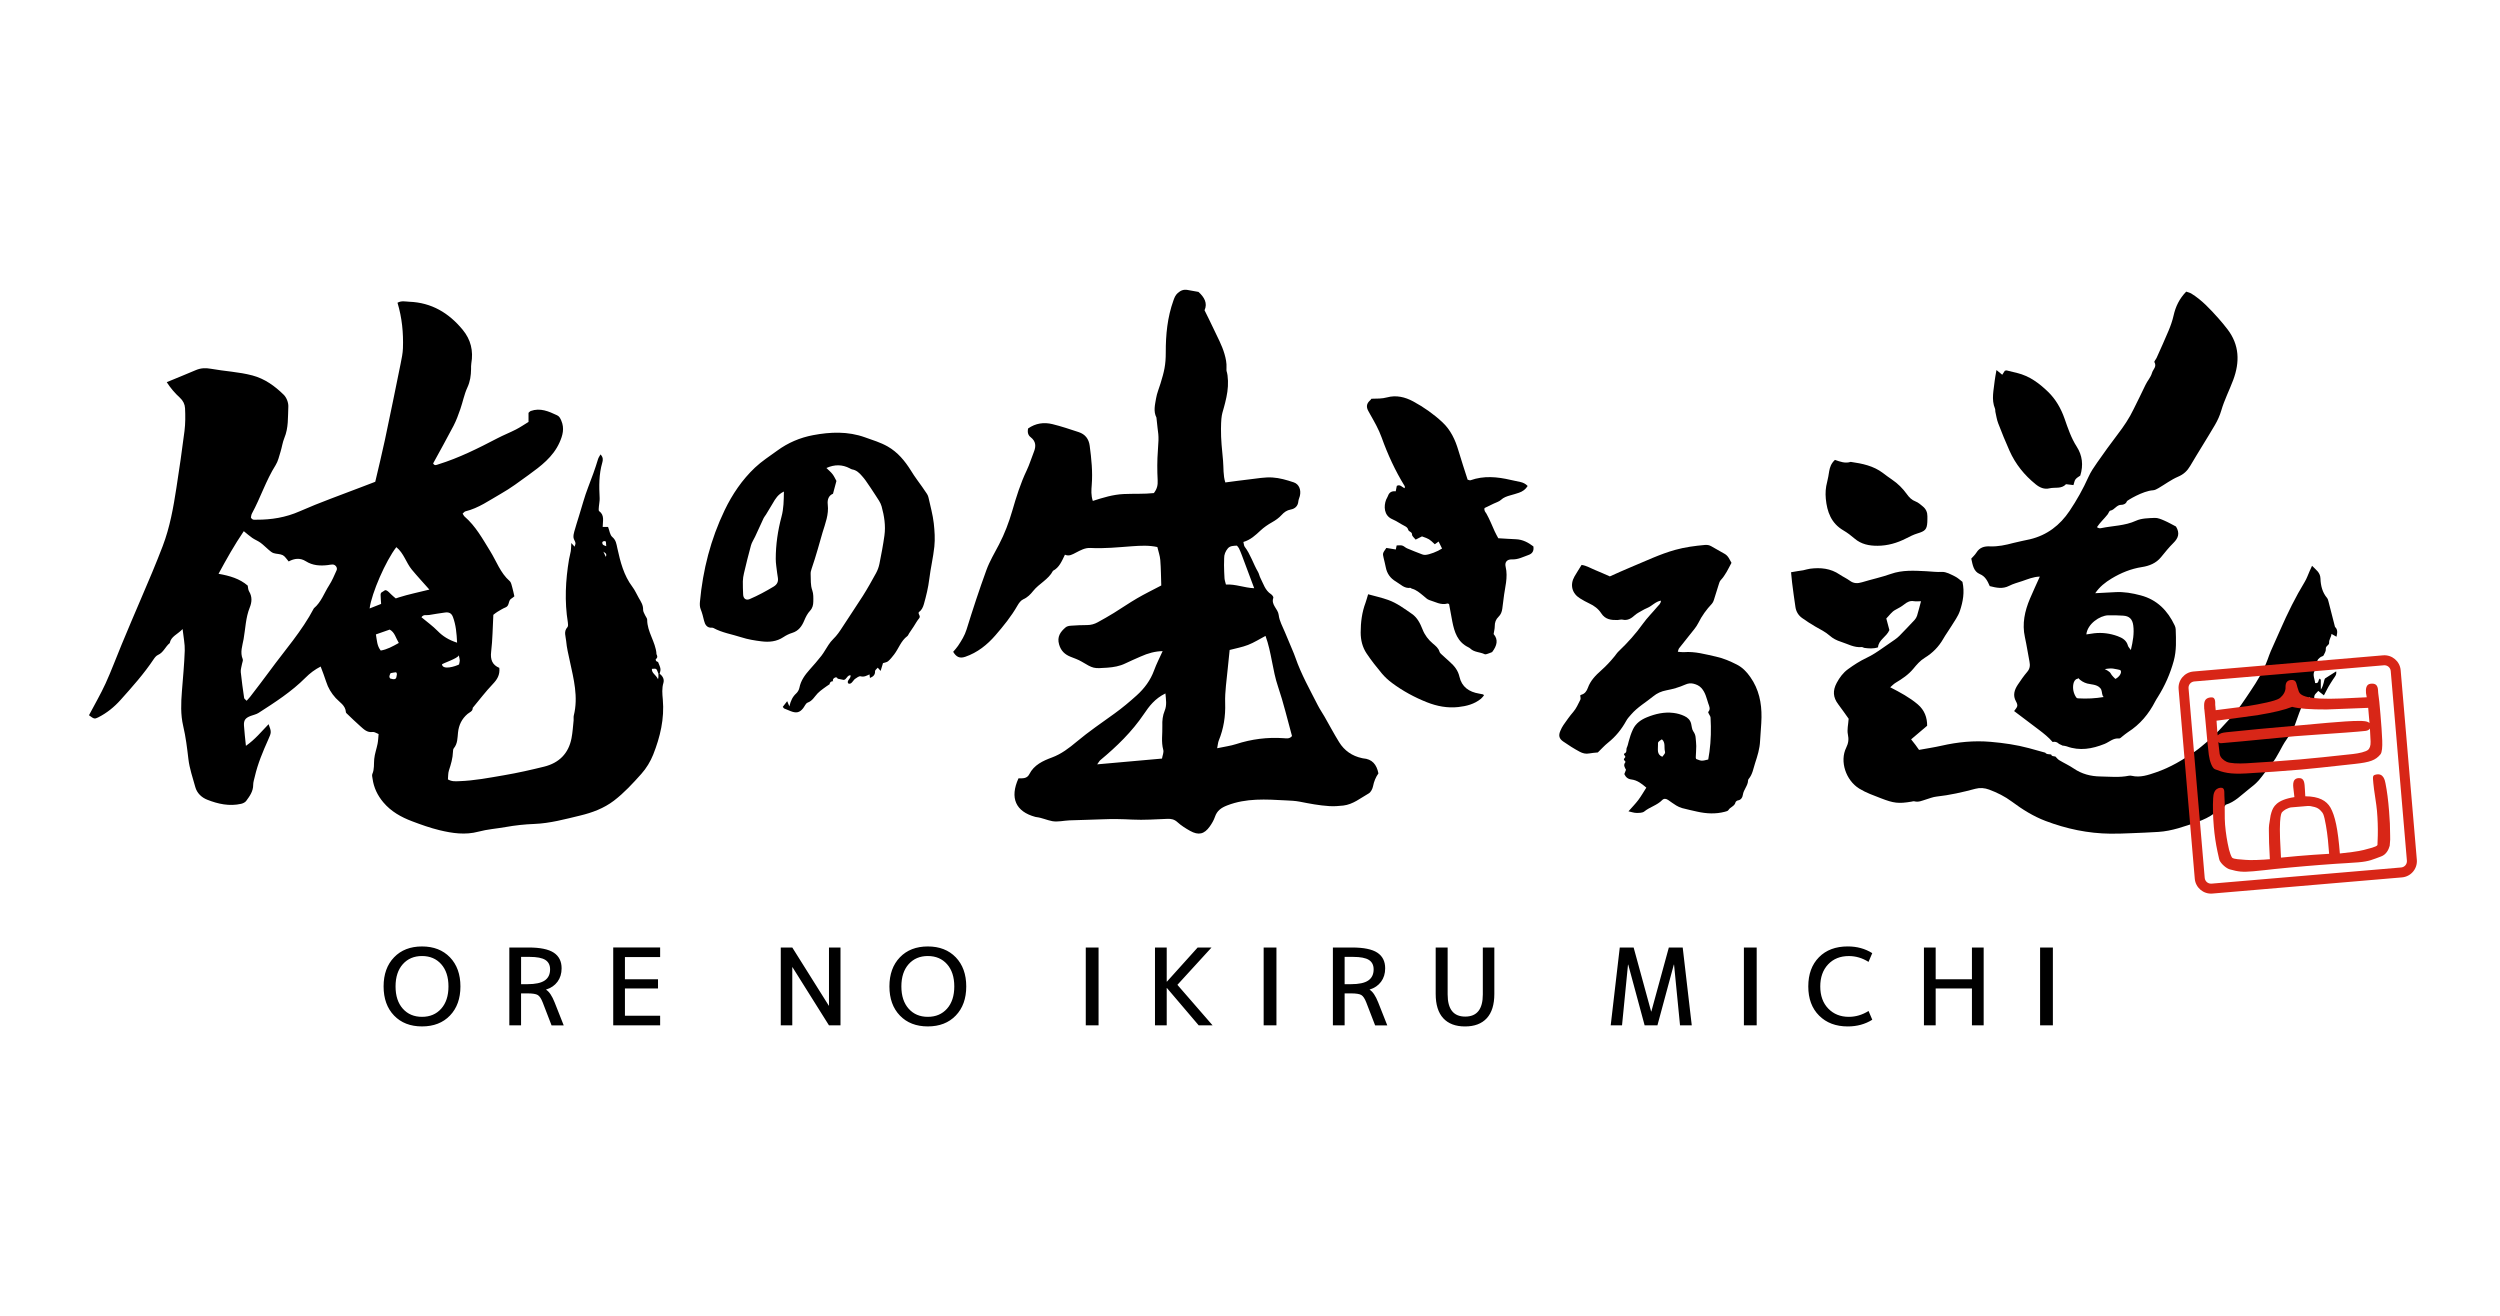
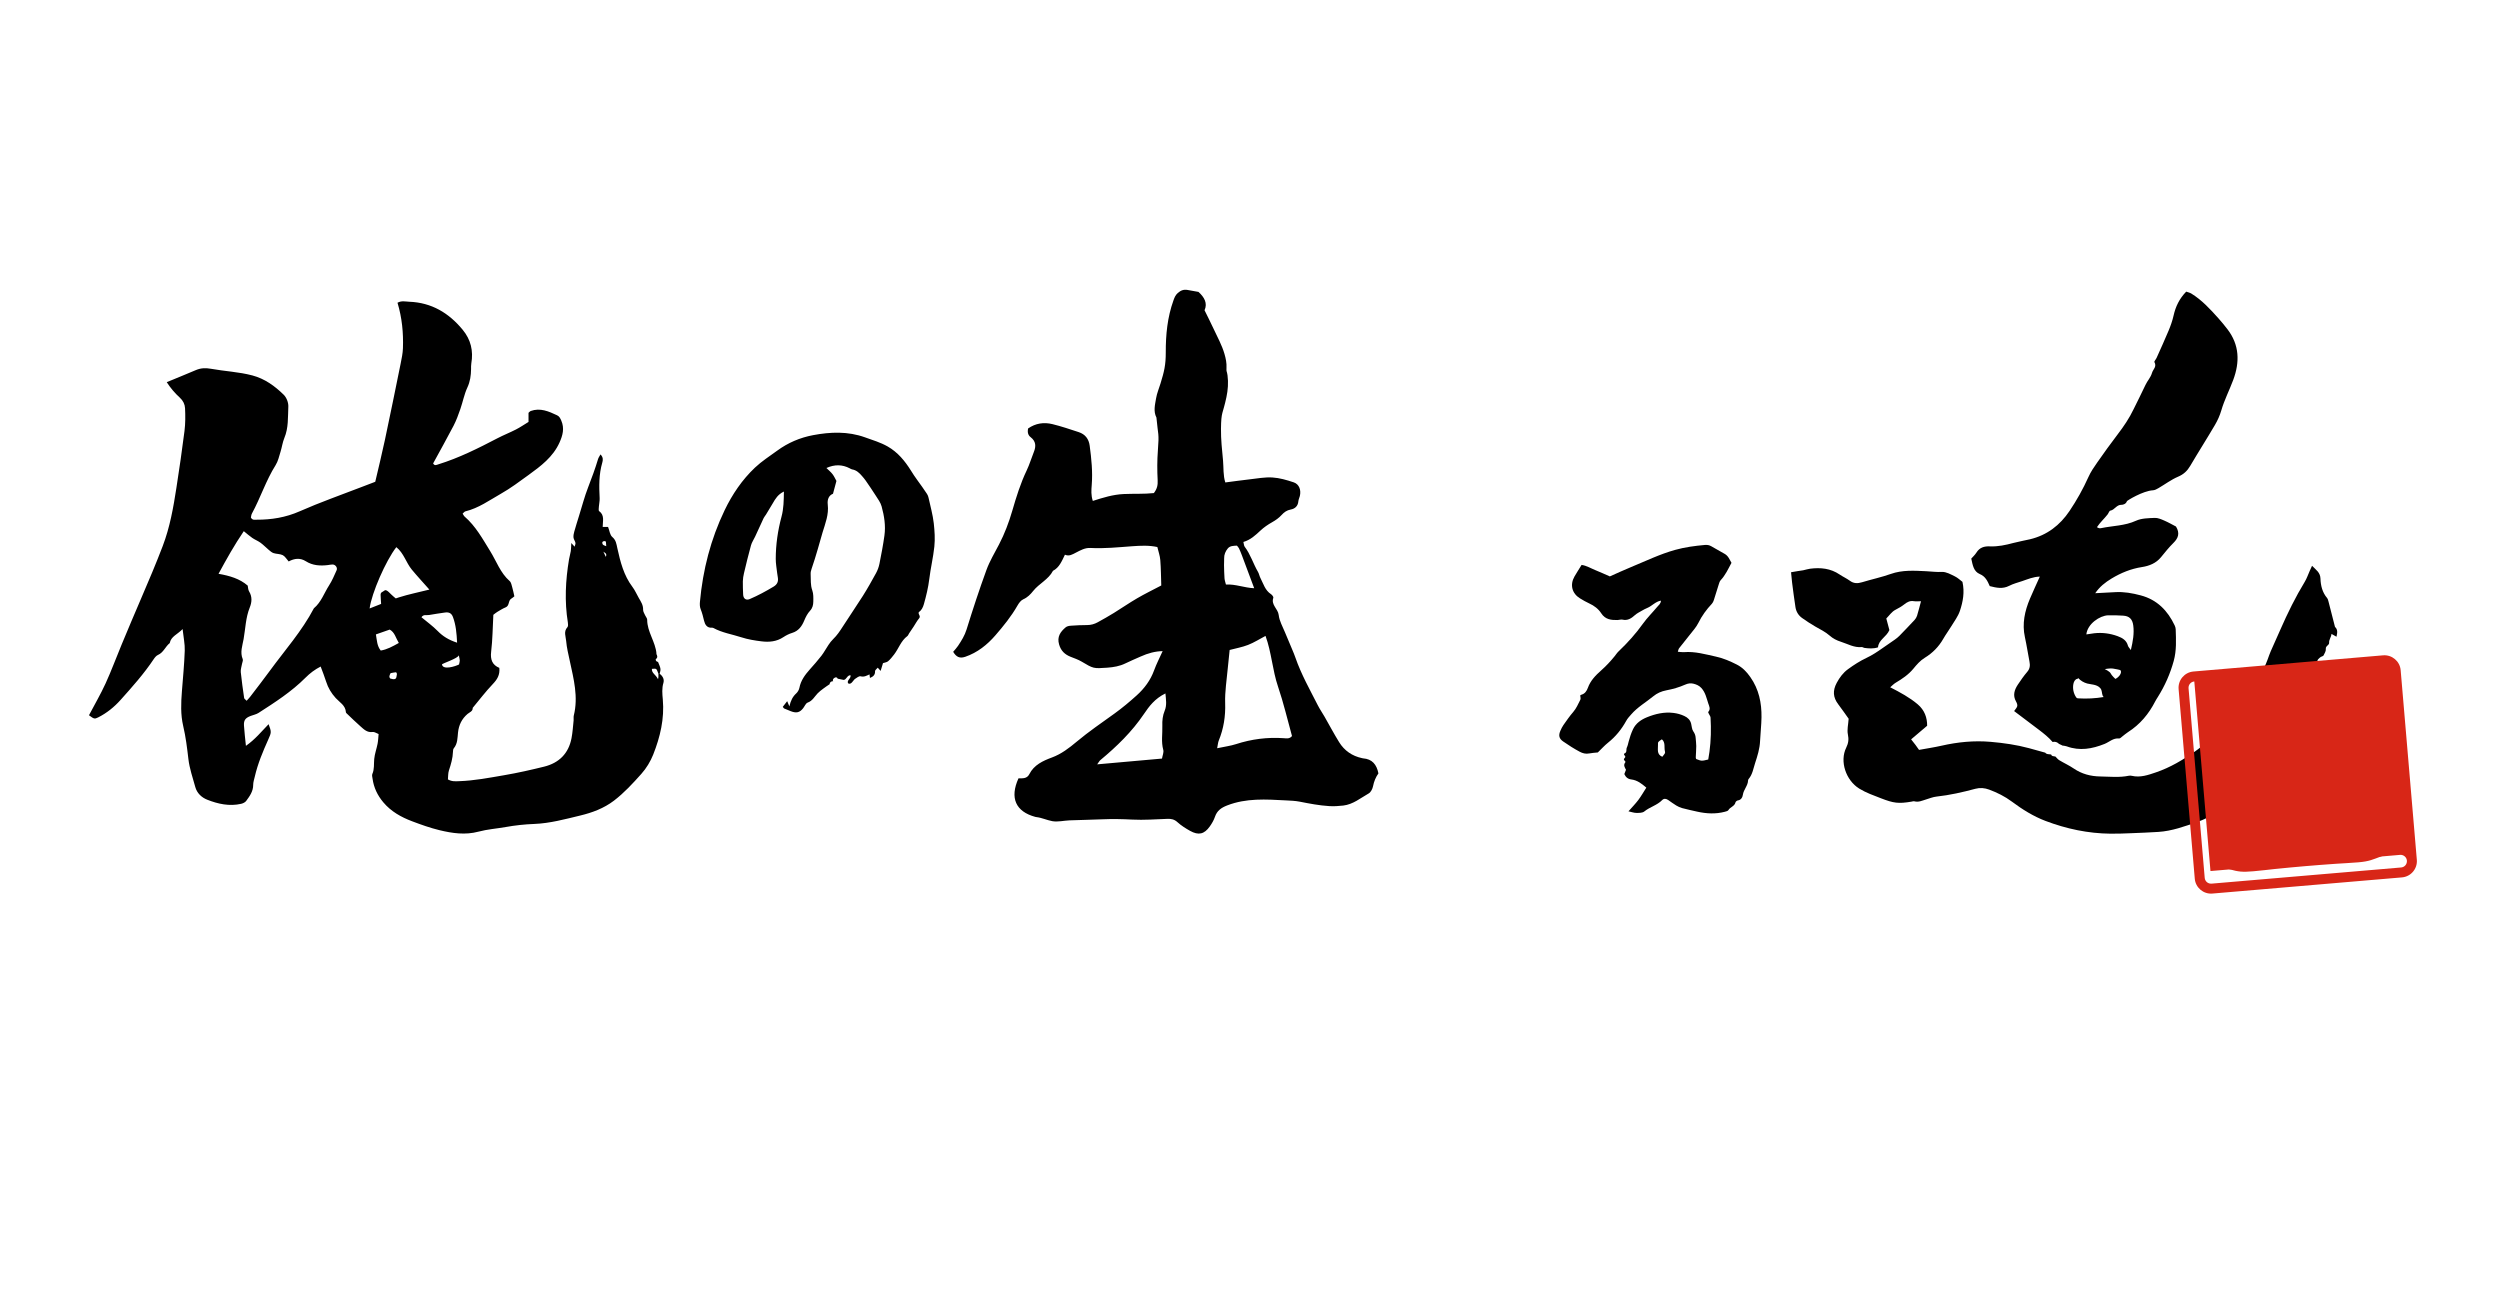
<svg xmlns="http://www.w3.org/2000/svg" version="1.1" id="レイヤー_1" x="0" y="0" viewBox="0 0 10204.7 5372.7" style="enable-background:new 0 0 10204.7 5372.7" xml:space="preserve">
  <style>.st0{fill:#d82617}</style>
  <switch>
    <g>
-       <path d="M1608.5 3907.7c28.4-29.6 66.5-44.4 114.1-44.4 47.6 0 85.6 14.8 114.1 44.4 28.4 29.6 42.7 69.2 42.7 118.8s-14.2 89.2-42.7 118.8c-28.4 29.6-66.5 44.4-114.1 44.4-47.6 0-85.6-14.8-114.1-44.4-28.4-29.6-42.7-69.2-42.7-118.8s14.2-89.2 42.7-118.8zm35.7 209.6c19.7 22.2 45.9 33.3 78.4 33.3 32.5 0 58.6-11.1 78.4-33.3 19.7-22.2 29.6-52.5 29.6-90.8s-9.9-68.6-29.6-90.8c-19.7-22.2-45.9-33.3-78.4-33.3-32.5 0-58.6 11.1-78.4 33.3-19.7 22.2-29.6 52.5-29.6 90.8s9.8 68.6 29.6 90.8zM2126.9 4054.8v130.6H2079v-317.8h78.4c47.3 0 81.6 7 103 21.1 21.3 14.1 32 35.3 32 63.8 0 21.5-5.6 39.8-16.8 54.9-11.2 15.1-26.6 25.7-46.4 31.8v.9c12.5 7.6 24.1 24.8 34.8 51.8l37 93.6h-49.6l-36.1-93.6c-6.1-15.7-12.8-25.8-20.2-30.3-7.4-4.5-21.4-6.7-42-6.7h-26.2zm34.9-148.9H2127v111.4h26.1c32.2 0 55.6-5 70.3-15 14.7-10 22-25.2 22-45.5 0-17.4-6.5-30.3-19.4-38.5-12.9-8.2-34.3-12.4-64.2-12.4zM2550.9 3906.8v90.5h135v37.4h-135v111.4h143.7v39.2h-191.5v-317.8h191.5v39.2h-143.7zM3187 4185.4v-317.8h47l148.9 237.3h.9v-237.3h47v317.8h-47l-148.9-237.3h-.9v237.3h-47zM3673.2 3907.7c28.4-29.6 66.5-44.4 114.1-44.4 47.6 0 85.6 14.8 114.1 44.4 28.4 29.6 42.7 69.2 42.7 118.8s-14.2 89.2-42.7 118.8c-28.4 29.6-66.5 44.4-114.1 44.4-47.6 0-85.6-14.8-114.1-44.4-28.4-29.6-42.7-69.2-42.7-118.8s14.3-89.2 42.7-118.8zm35.7 209.6c19.7 22.2 45.9 33.3 78.4 33.3 32.5 0 58.6-11.1 78.4-33.3 19.7-22.2 29.6-52.5 29.6-90.8s-9.9-68.6-29.6-90.8c-19.7-22.2-45.9-33.3-78.4-33.3-32.5 0-58.6 11.1-78.4 33.3-19.7 22.2-29.6 52.5-29.6 90.8s9.9 68.6 29.6 90.8zM4432 4185.4v-317.8h52.2v317.8H4432zM4762.4 3867.6v139.3h.9l125.4-139.3h56.6L4806 4020l143.7 165.4H4893L4763.3 4033h-.9v152.4h-47.9v-317.8h47.9zM5158.1 4185.4v-317.8h52.2v317.8h-52.2zM5488.6 4054.8v130.6h-47.9v-317.8h78.4c47.3 0 81.6 7 103 21.1 21.3 14.1 32 35.3 32 63.8 0 21.5-5.6 39.8-16.8 54.9-11.2 15.1-26.6 25.7-46.4 31.8v.9c12.5 7.6 24.1 24.8 34.8 51.8l37 93.6h-49.6l-36.1-93.6c-6.1-15.7-12.8-25.8-20.2-30.3-7.4-4.5-21.4-6.7-42-6.7h-26.2zm34.8-148.9h-34.8v111.4h26.1c32.2 0 55.6-5 70.3-15 14.7-10 22-25.2 22-45.5 0-17.4-6.5-30.3-19.4-38.5-12.9-8.2-34.3-12.4-64.2-12.4zM5909.1 3867.6v191.5c0 60.4 23.9 90.5 71.8 90.5s71.8-30.2 71.8-90.5v-191.5h47V4057c0 43.8-10.3 76.9-30.9 99.3-20.6 22.4-50.2 33.5-88.8 33.5-38.6 0-68.2-11.2-88.8-33.5-20.6-22.3-30.9-55.4-30.9-99.3v-189.4h48.8zM6574.7 4185.4l37-317.8h56.6l71.4 261.2h.9l71.4-261.2h56.6l37 317.8h-47.9l-24.4-248.1h-.9l-67 248.1h-52.2l-67-248.1h-.9l-24.4 248.1h-46.2zM7118.4 4185.4v-317.8h52.2v317.8h-52.2zM7546.8 3902.5c-35.1 0-63.3 11.3-84.7 34-21.3 22.6-32 52.7-32 90.1 0 37.7 10.9 67.8 32.6 90.3 21.8 22.5 49.8 33.7 84 33.7 28.1 0 55-8 80.5-23.9l15.2 35.7c-29 18.3-62.4 27.4-100.1 27.4-48.5 0-87.4-14.7-116.9-44.2-29.5-29.5-44.2-69.1-44.2-119.1 0-49.9 14.5-89.6 43.5-119.1s68.2-44.2 117.5-44.2c37.7 0 71.1 9.1 100.1 27.4l-15.2 35.7c-25.3-15.9-52.1-23.8-80.3-23.8zM7901.2 3867.6v129.7h148v-129.7h47.9v317.8h-47.9v-150.6h-148v150.6h-47.9v-317.8h47.9zM8327.4 4185.4v-317.8h52.2v317.8h-52.2z" />
      <g>
        <path d="M9473.8 2681.1c-8.3 6.6-16.8 10.9-14.6 24.9 1.2 7.5.4 18.7-4.3 23.2-20.3 19.7-6.4 39.4-4.8 59 17.3 2.8 11.1-14.1 19.2-18.2 1.4 1.8 3.8 3.5 3.9 5.2.4 10.4.2 20.8.2 39.9 13.3-20.8 11.8-38.2 17.1-45.7 18-11.5 30.9-19.7 45.5-29 2.8 14.7-6.7 23.2-12.9 32.9-6.5 10.2-13.2 20.4-19.2 30.9-5.9 10.4-11.2 21.1-18 34.1-8.8-6.9-15.6-12.3-23-18.1-6.7 9-18 13.6-16.4 28.7 1.1 10.4-7.8 12.4-16.8 7.5 0 0-1.2-6.6-2.3-10.7-26.4 20.3-29 25.3-62 119.2h-11c-2.7 25.4-1.5 26.2-20.9 53.4-22.7 31.9-35.6 69.5-61.2 99.7-18.3 21.6-33.6 45.7-52.2 67.1-12.2 14-27.3 25.7-42 37.2-29.5 23-55.5 51.4-93 62.5-10.1 16.9-29.4 21.7-43.9 33-21.5 16.7-46.1 28.2-71.5 37.1-52.1 18.3-104.1 37.4-159.9 40.9-36.5 2.3-73.1 3.8-109.7 5.2-28.3 1.1-56.6 2.3-84.9 2-91.8-.9-180.4-19.7-265.8-52.1-49.6-18.8-94.7-47.1-137.1-78.7-28.7-21.4-59.8-36.8-93-49.2-18.4-6.8-37.3-8.3-55.9-3.3-52.3 14.1-104.9 26-158.9 31.9-14.6 1.6-28.8 7.5-43 11.8-15.4 4.6-30.2 12.2-47.3 7.5-3.6-1-8 .7-12 1.4-52.9 8.9-72.8 6.2-124.3-13.8-30.2-11.8-60.5-22.2-88.6-39.5-54.4-33.5-80.9-111.2-53.2-167.2 8.9-18 11-33.8 6.8-54-4-19 1.5-40 3.1-64-12.8-17.9-27.3-38.9-42.7-59.3-21.1-27.9-23-55.3-6.1-86.9 11.9-22.3 26.4-41.7 46.1-56 23.9-17.5 49.2-33.7 75.9-46.3 23.6-11.1 44.7-25.3 65.7-40.1 16.5-11.6 33.2-22.7 49.7-34.4 6.5-4.6 12.9-9.6 18.5-15.3 20.8-21.3 41.5-42.8 61.8-64.7 4.5-4.8 8.3-11.1 10.3-17.3 5.9-19.1 10.6-38.6 16.2-59.3-11.2 0-20.9 1.2-30-.3-15-2.5-26.5 3.8-37.3 12.3-11.7 9.1-24.1 16.4-37.5 23.2-14.6 7.5-24.9 23.2-36.9 35.2 4.8 18 8.9 33.4 12.6 47.3-12.1 28.4-44.3 39.7-46.4 70.5-20.2 6.5-37.7 4.5-55 2.4-4-.5-7.9-3.9-11.6-3.5-31.1 3-57-12.8-85-21.7-17.3-5.5-32.5-13.3-45.7-25-17.5-15.5-38.3-25.3-58.2-36.8-18.7-10.8-36.9-22.7-54.5-35.2-14.9-10.6-24.2-26-27-44.1-5.2-33.5-9.5-67.1-13.8-100.7-1.7-13.3-2.7-26.6-4.2-41.9 8.5-1.4 17.1-3 25.8-4.4 8-1.3 16.1-2.2 24.1-3.7 9.3-1.9 18.4-5.1 27.7-6.3 42.7-5.5 83.7-1.5 120.6 23.6 13.4 9.1 28.6 15.8 41.7 25.4 16 11.9 31.8 11.7 49.9 6.2 38.9-11.8 78.9-20.3 117.1-33.8 47.7-16.9 96.1-13.5 144.7-11.2 21.5 1 42.5 4.1 64.4 2.9 17.3-.9 35.9 10 52.8 18.2 11.9 5.7 21.7 15.6 30.8 22.3 9.6 42.5 2 81.4-10.4 118.5-7.6 22.6-22.9 42.6-35.5 63.4-10.4 17.2-22.5 33.3-32.4 50.7-18.5 32.4-43.9 58.1-75.4 77.3-19.1 11.6-33.1 28.2-46.7 44.7-20.2 24.5-45.5 41.3-72.1 57.2-7.7 4.6-14.1 11.5-22.4 18.5 41.2 21.2 79.3 41.6 112.5 69.8 27.8 23.7 38.5 54 38.3 87.3-22.6 19.2-43 36.4-65.4 55.5 6.6 8.3 12.2 15.2 17.5 22.3 4.8 6.4 9.3 13 14.8 20.7 30.7-5.6 61.4-10.2 91.5-17 66.4-15.1 132.9-21.8 201.4-15.8 52.9 4.6 104.8 12 156 25.8 22.2 6 44.2 12.2 66.4 18.4l-1.4-1.4c6.5 9.7 17.3 6.9 26.4 9l-1.6-1c2.8 9.4 11.5 7.3 18.1 9.2l-1.2-1.2c5.5 5.4 10.2 12.1 16.6 16 19.6 11.9 40.8 21.4 59.7 34.3 32.6 22.2 68.9 31.6 107.2 32.2 39.1.6 78.6 5.1 117.6-3 3.8-.8 8-.5 11.8.4 34.8 8.1 66.8-3.3 98.8-14.2 58.1-19.8 110.2-51 160.2-86 17.7-12.4 33.9-26.9 50.5-40.7 35.3-29.5 64.7-65 96.1-98.3 30.3-32.2 54.5-70.5 79.4-107.5 27.2-40.3 52.5-82.1 69.4-128.1 4.2-11.4 8-22.9 12.8-33.9 12.9-29.5 26.4-58.8 39.3-88.3 29.3-67 61.5-132.4 99.5-195 8.3-13.7 13.5-29.4 20.1-44.2 2.6-5.9 5.3-11.7 9.6-21 16.6 16.9 33.6 27.1 34.4 52.5.9 28.2 7.7 56 26.9 78.8 3.3 3.9 4.6 9.8 6 15 8.8 33.9 17.5 67.9 26.1 101.9l.2.9c12.3 11.9 9.6 24.2 6.2 40.4-7-4-12.2-6.9-20.4-11.6-1.2 13.7-10.5 22.9-9.7 36.3.6 10.4-15.1 12.2-13.5 25.5 1 8.2-5.1 17.7-9.2 26-1.4 2.9-6.6 3.9-10.1 5.7h-.6z" />
-         <path d="M8348.4 3072.2c-.4-.5-.8-.9-1.2-1.4h-.2l1.4 1.4zM8373.4 3079.8l-.3-.3c-.4-.2-.9-.5-1.3-.7 0 .1 1.6 1 1.6 1zM7490 1877.2c21.9 7.7 42.4 15.3 64.3 8.1 47 6.8 93.1 16 132.2 45.9 11.8 9 23.8 17.9 36.1 26.2 23.8 16.1 44.1 36.1 60.6 59.2 9.8 13.7 19.9 24.3 36.2 30.4 11 4.1 20.5 13 29.9 20.7 12.1 10 18.2 23.3 18.1 39.2-.1 8.1.2 16.3-.3 24.4-1.7 29.8-9 36.7-40.3 46.1-16.2 4.9-31.6 12.8-46.7 20.5-36.5 18.7-75.1 29.7-116 29.9-34.1.2-66.7-6-94-29.5-14.3-12.3-29.5-23.9-45.8-33.4-49.7-29.1-66.5-75.8-71.6-129.2-2.2-23.1-.6-45.9 5.5-68.5 3.9-14.3 5.8-29.2 8.3-43.8 3-16.2 7.7-31.5 23.5-46.2zM8149.4 1510.5c9.6 7.8 15.4 12.6 23.5 19.2 3.6-5.6 7-10.8 10.5-16.1 2.4-.6 5.2-2.1 7.4-1.6 14.3 3.3 28.4 7.1 42.7 10.5 50.6 12 90.8 42.3 126.7 77.1 30.9 30 52.5 67.6 67 109 13.8 39.3 26.8 78.9 49.8 114.7 22.8 35.5 27.8 75.3 14.4 118.1-5.1 3.8-13.8 8-19.2 14.9-4.6 5.8-5.5 14.7-8.6 23.8-9.9-1.2-20.1-2.5-30.4-3.7-18.7 20.6-45 11.5-67.6 16.9-20.9 5.1-39.5-2.9-56.3-16.6-46.1-37.3-82.3-82.2-106.5-136.3-16.6-37.1-31.9-74.7-46.4-112.6-5.8-15-8-31.4-11.6-47.2-.9-3.9.2-8.5-1.3-12.1-16-38.4-5-77-1.2-115.6 1.3-11.8 4-23.7 7.1-42.4z" />
        <path d="M9091.7 1343.3c-11.6-15-23.6-29.7-36.2-43.8-33.5-37.5-67.5-74.5-110.7-101.2-6.4-3.9-14.3-5.4-21-7.9-27.8 28.7-43.3 60.9-51.5 97.6-4.7 21-12 41.6-20.3 61.5-15.6 37.5-32.6 74.5-49.2 111.6-2.7 6-10.5 14.1-8.7 17.1 10.7 18.8-5.7 29.2-9.8 43.7-5.5 19.3-19.1 32.6-26.9 49.7-15.2 33.3-32.5 65.7-48.3 98.7-17.6 37-40.3 70.4-65.1 102.8-28.8 37.7-56.5 76.3-83.7 115.2-13.2 18.8-26.4 38.2-35.7 59.1-21.7 48.4-47.6 94.5-77 138.3-39 58.1-91.9 99-161.4 115.5-22.4 5.3-45.3 9.1-67.5 15-31.5 8.5-63.3 15.4-96.1 14-23.1-1-42 4.3-55.1 25.4-6.1 9.8-15.1 17.8-21 24.5 5.8 27.2 9.7 52.7 35 63.2 22.6 9.4 31.4 28.5 40.4 49.1 26.9 6.8 52.3 12.7 79.2-1.1 16.7-8.6 35.4-13.4 53.4-19.4 22.9-7.7 45.3-17.7 71.8-18.3-14.1 31.4-27.7 60.6-40.3 90.2-21.3 50.3-32.6 102-20.6 157 7.3 33.1 12.2 66.7 18.7 99.9 3 15.4 2 28.6-9.1 41.6-14.1 16.4-26.5 34.4-38.5 52.4-14 21.3-21.4 43.8-7.3 68.7 3.2 5.6 6.2 13.1 5 18.8-1.5 6.8-7.7 12.6-12.8 20.3 34.9 26.3 68.4 51.4 101.8 76.9 19.7 15 39.1 30.3 55.3 49.3 10.3-2.6 18.9.5 26.2 7.8 5.7 2.7 11.3 5.3 17 8l-1.2-1.1c5.3 1 10.8 1.4 15.8 3.2 52.8 19.4 103.5 10.3 154-9.9 19.6-7.8 35.7-25 59.6-22.3 4.1.5 9.1-5.3 13.4-8.5 7.6-5.7 14.7-12.2 22.7-17.3 49.2-31.3 85.1-74.3 111.4-125.8 3.1-6 6.8-11.7 10.4-17.4 29-46 50.6-95 65.1-147.6 11.8-42.8 9.4-86 8-129.4-.2-5.3-1.9-10.8-4.2-15.6-28.6-60.5-71.9-104.9-138.3-122.5-34.2-9.1-68.9-15.4-104.6-13.2-26.3 1.6-52.7 2.8-81.3 4.3 17.8-26.5 41.4-44.6 66.4-59.8 38.4-23.2 79.3-40 124.5-47 29.3-4.5 57.5-15.5 77.6-40.3 16.2-19.9 32.4-40.1 50.6-58.1 19.8-19.5 27.3-39.5 10.5-67-14.7-7.6-31.2-17.2-48.5-24.6-12.2-5.3-25.8-11.2-38.5-10.6-25.6 1.2-53.5 1.2-76 11.5-45.9 21.1-95.1 20.3-142.5 30.3-2.6.5-5.5.8-8.1.3-2.4-.4-4.5-2-9.1-4.2 12.8-19.3 29.8-34.5 43.7-52.2 3.9-5.1 6.6-14.7 10.9-15.3 17.9-2.9 25.1-24.3 45.4-23.8 7.5.2 19-3.9 22.5-14.9.5-2.3 65.4-42.3 106.3-44.4 7.6-.4 15.5-4.8 22.4-8.8 26.8-15.6 51.9-34.7 80.1-46.7 22.8-9.7 37.5-23.7 49.6-44.3 32.9-56 67.9-110.7 100.7-166.7 10.9-18.5 20-38.7 26-59.3 12.5-43 33-82.6 48.6-124.3 27.4-73.2 25.8-143.6-23.9-207.9zm-608.3 1507.3c-2-.1-4-.3-5.7-1.3-1.6-.9-2.8-2.5-3.8-4-10.3-15.6-14.2-35.3-10.6-53.6 1.8-9.1 6.8-19.1 15.9-20.8 1.7-.3 4.1-1.3 3.4-2.9l.4-.2c9.8 10.7 22.8 18.5 36.9 22.3 10.7 2.8 21.8 3.3 32.4 6.4 10.6 3 21.1 9.4 25.1 19.6 3.8 9.7 1.7 22.3 9.6 29.1-34.2 5.7-69 7.6-103.6 5.4zm168-92.7c-7.7 9.6-16.7 13.4-16.7 13.4s-15.5-14.3-19.1-22.4c-3.5-8.1-24.2-17.8-24.2-17.8s24.7-4.1 33.3-2.1c8.5 2 28.8 4.2 31.3 7.5 2.6 3.2 3.1 11.8-4.6 21.4zm-46.2-246.3c20.2-.6 40.5.3 60.7 1.4 25.6 1.4 38.4 14 41.8 39.9 4.3 32.7-1.3 64.4-9.8 100.5-6.1-8.8-10.5-12.7-11.8-17.5-5.9-22.3-22.6-32-42.3-39.2-31-11.3-62.8-15.4-95.5-11.8-10.7 1.2-21.3 3.1-32.1 4.7 4.4-43 54.9-76.9 89-78zM2692.7 2749.9c5.3-19 5.1-19.9-6.9-48.5-6 1.2-12.2-8-8-11.5 8-6.7 5.1-13.9 1.1-21.2-.5 0 .1-.5.8-.4-4-48.6-38.1-89-38-138.9 0-5.8-5.7-11.6-8.2-17.5-3.2-7.5-8.6-15.3-8.4-22.8.6-19-8.3-32.3-17.5-48-8.8-15-15.3-31.4-26.3-45.8-35.2-46.6-49.2-102.1-61.4-157.7-3.8-17.5-5.3-32.6-20.8-45.9-9.6-8.2-11.2-25.9-17-40.7h-22c.1-23.8 8.6-47.9-14.4-64.6-3.2-2.3-1.5-12.4-1.1-18.8.7-11.4 3.7-22.8 3.1-34.1-2.6-48.8-3.2-97.3 10.7-145 2.8-9.7 4.9-21.5-7.3-33.6-4.4 8.2-8.2 13.2-9.8 18.7-11.7 39.1-25.7 77.2-40.5 115.2-14.7 37.8-24.9 77.3-37 116-6.8 21.8-13.6 43.6-19.8 65.6-2.2 7.8-3.9 16.3-3 24.1.8 7.3 6.5 14 7.9 21.4.9 4.8-2.1 10.3-3.4 15.6-3.9-4.4-6.7-7.4-13.5-15-.9 14.6-.7 24-2.1 33.1-1.7 11.2-5.2 22.1-7.1 33.2-14.4 85.9-18.8 172.1-4.8 258.6 1 6.1 1.6 15-1.8 18.7-16.5 17.8-6.7 38-5.2 56.2 2.3 27.5 9.1 54.7 14.9 81.8 15.8 73.5 35.2 146.5 16.3 222.6-1.6 6.2-.1 13.1-.7 19.6-2.6 24.3-4 48.9-8.6 72.9-12 62.6-50.9 101.1-111.9 116.2-53.9 13.3-108.2 25.6-162.8 34.9-61 10.4-122 22.4-184.2 24.4-14.7.5-29.3 2.1-45.6-7.2 1.2-11.6.2-25 4.1-36.8 8.3-24.9 15.6-49.7 16.5-76.2.1-4.8.6-10.8 3.4-14.1 15.8-19 14.8-42.1 17.2-64.4 3.2-30.4 15.3-55.7 38.9-75.8 8.1-6.9 21.6-10.2 21.1-24.8 27-32.4 52.5-66.2 81.5-96.6 18-18.8 30.2-37.4 27.1-66.6-28.4-11.8-37.3-33.4-33.4-65.8 6-49.7 6.2-100.1 9-150.8 5.4-4 10.3-8.4 15.8-11.7 11.2-6.6 22.3-13.9 34.3-18.7 16.7-6.7 9.7-27.5 23.2-35.6 5.1-3 9.5-7.1 12.5-9.5-3.2-13.9-5.3-25.2-8.5-36.1-2.7-9.1-4.3-20.5-10.7-26.1-38.1-33.4-53.9-81-79.5-122.2-31-50-58.9-101.7-104.2-140.9-3.3-2.9-5.2-7.5-8.3-12.2 4.3-3.6 7.4-8.3 11.5-9.3 53.5-13 97.7-45.1 144.3-71.6 39.6-22.4 76.4-50 113.3-76.8 50.1-36.4 99.8-73.3 126.4-132.5 13.1-29.1 20.8-57.7 7.4-89.1-4.1-9.5-7.8-17.7-17.3-22.1-34.3-16.1-68.7-31.5-107.8-17.5-2.8 1-4.9 4-8.8 7.4v37.2c-17.6 10.7-33.8 21.9-51.2 30.8-24.7 12.7-50.7 22.9-75.3 35.7-78.3 40.8-157.1 80.5-241.9 106.7-7.2 2.2-14.8 7.1-21-3.8 27.8-51 56.5-102.1 83.5-154 11.2-21.6 19.6-44.8 27.6-67.9 10.1-29.1 15.8-60.1 28.6-87.8 11.5-24.6 14.8-49.2 15.2-75.2.1-7.8-.4-15.8 1-23.4 8.8-51.2-1.9-97-35.3-137.4-56.7-68.7-127.1-110.9-217.9-114.3-15.5-.6-31.7-5.3-48.1 4.1 18.5 61.4 24.4 123.1 22.2 185.5-.7 21-5.2 41.9-9.3 62.6-21.1 104-42.2 208.1-64.3 311.9-12.2 57.3-26.2 114.1-39.4 170.8-19.8 7.6-36.6 13.9-53.3 20.4-85.2 33-171.7 63.2-255.2 100.1-57.1 25.2-115.1 34.5-176 34.3-7.6 0-16.6 2.8-23.1-8.8 1-4.3 1.3-11.1 4.2-16.4 35.1-64.4 57.3-135 96.6-197.4 10.2-16.2 14.4-36.3 20.2-54.9 5.8-18.6 8.2-38.4 15.6-56.2 17.3-41.4 14.2-85.2 16.2-128 .8-16.1-7.4-37.3-19-48.5-36.2-35.5-77-65.2-127.8-78.7-55.7-14.7-113.1-17-169.3-27.2-22-4-41.4-3.1-61.5 5.5-38.8 16.6-77.9 32.3-118.7 49.2 15.1 23.5 33 44.7 53.5 63.3 13.3 12 20.4 27.1 21.2 42.9 1.5 30.8 1.6 62.2-2.2 92.8-9.7 77.7-21.2 155.2-33.1 232.6-12.4 80.6-26.5 160.3-55.9 237.6-27.4 71.8-57.3 142.2-87.6 212.6-27.2 63-53.8 126.3-80.2 189.7-22 52.7-41.6 106.5-65.4 158.4-20.3 44.2-44.9 86.4-67.7 129.7 20.4 15.2 22.7 16.1 37.4 8.8 35.3-17.7 65.6-42.3 91.6-71.4 47.8-53.4 95.6-106.9 135.5-166.8 4.4-6.6 10.4-13.9 17.4-16.9 22.5-9.9 29.8-34.1 47.7-48.2 5.4-27.7 31.2-34.9 52.5-57.3 3.7 34.2 9.7 61.2 8.8 88-1.9 55.5-7.3 110.8-11.6 166.2-3.7 47.4-5.7 94.7 5.3 141.6 10.5 44.4 15.9 89.5 21.2 134.8 4.5 38.6 17.7 76.3 28.1 114.1 7 25.5 26.1 42.9 48.8 51.9 44.2 17.5 90.6 27.7 138.6 16.7 7.3-1.7 15.9-5.8 20.2-11.5 14.5-19.6 28.9-39.4 28.8-66 0-11.1 4-22.3 6.5-33.4 12.1-52.8 33-102.4 55-151.5 12.8-28.6 13.6-30.4 1.4-62.6-29.1 29.7-55 62.3-92.6 88.4-3-30.5-6.3-56.2-7.9-82-1.5-22.6 5.5-31.8 27.6-40.2 10.6-4.1 22.5-6.2 31.8-12.2 67.3-43.3 134.7-86.6 191.7-143.8 17.9-18 38.2-33.4 61.9-45.5 8.1 22.1 16.1 41.6 22.3 61.6 8 25.5 21.1 47.2 39.2 67.1 15.8 17.4 39.9 29.6 41.5 57.7.2 2.7 3.5 5.4 5.9 7.6 17.6 16.7 34.9 33.8 53.1 49.7 14.2 12.5 27.7 26.8 50.3 23.4 6.9-1 14.8 4.9 24.2 8.4-1.4 14.3-1.7 27.2-4.2 39.7-4.1 20.9-11.7 41.2-13.7 62.2-2 20.5 1.1 41.3-7.7 61.2-2.3 5.2 0 12.7.9 19.1 5 36.5 20 68.1 43.9 96.5 31.7 37.7 72.8 60.5 117.5 77.4 36.7 13.9 73.9 27.2 111.9 36.4 52.3 12.6 105 20.5 159.4 5.9 36-9.7 73.9-12.2 110.8-18.8 38.7-6.9 77.4-11.1 116.8-12.6 63.8-2.4 125.7-19.5 187.3-34.3 48.6-11.7 96.1-29 137.7-60.7 42-32.1 77.2-70.6 111.9-109.4 20.3-22.7 37.1-50.4 48.4-78.7 28.5-71.9 46.2-146.5 39.2-225-2.1-22.8-4.3-45.4 2.6-68.1 4.2-15.4-3.6-27.5-15.5-37.2zM1373.9 2328c-9.4 20.9-18.3 42.3-30.6 61.4-20.2 31.4-32.1 68.5-62 93.5-48.8 93.1-118.7 171.4-180.1 255.5-26 35.6-53.1 70.4-79.8 105.4-3.9 5.1-8.4 9.6-14.7 16.7-6-6.3-9.7-8.4-10.1-10.9-5-35.3-10.3-70.6-13.8-106-1.1-11 3.2-22.6 5.1-33.9 1.1-6.4 5-14 2.9-19-11.8-28.1-1.2-55.1 3.5-81.9 7.6-43.1 8.4-87.5 25.1-129 8.8-21.8 10.6-44.1-2.8-66-4-6.5-3.8-15.7-5.5-23.4-33.1-28.5-73.4-40.1-119.1-48.2 33-61 64.9-117.8 103.1-174 12.7 10.2 23.1 19.6 34.6 27.5 10.7 7.4 23.3 12.1 33.8 19.8 11.8 8.6 21.9 19.4 33.2 28.8 6.2 5.2 12.7 11.2 20.1 13.5 12.1 3.9 26.3 2.8 37.3 8.3 9.3 4.7 15.4 15.9 24.2 25.7 23.6-12.8 47-15.4 70-.9 27.7 17.6 58.2 19.4 89.6 15.7 6.5-.8 12.9-2.4 19.4-2.4 11.9-.1 21.5 13 16.6 23.8zm219.1 441.7c-6.6-7.1-2.3-13.9.5-20.6.4-.9 1.8-1.9 2.7-1.8.8 0 20.8-4 20.8-3.3 5.3 8 2.7 7.5 1.5 17.7-1.6 12.8-10.7 12.3-25.5 8zm-38.8-114.2c-15.4-18.8-15.5-41.1-19.8-65.9 19.5-6.8 37.4-13.1 56.4-19.7 20.8 11.4 24.2 33.4 37.1 54.6-26.7 14.9-47.5 26.4-73.7 31zm73.7-217c-4.2 1.3-8.3 2.8-12.4 4.2-3.4-3.1-6.7-5.8-9.1-7.6-11.6-8.7-28-32-36.7-24.7-8.7 7.3-17.4 5.6-16 20.9.5 5 1.1 28.5 2 33.8-17.2 6.8-29.5 11.9-47 18.6 8.2-62.5 65.8-194.6 109.1-250.3 30.5 24.3 39.7 63.2 63.2 91.7 22.7 27.5 47 53.5 71.7 81.5-43.4 10.9-84.8 19.2-124.8 31.9zm158.5 137.1c-20.1-20.5-43.8-37.5-66.1-56.1 8.5-13.1 21.3-7.1 31.5-9.2 20.5-4.2 41.4-6.2 62.1-9.7 17.9-3 28.8 1.5 35 18.1 12 32.2 15 65.9 16.9 104.7-35-11.5-58.5-26.5-79.4-47.8zm17.7 136.7c-.3-4 66.6-24.9 68.7-37.7 2.5 13 3.9 17.3 3.9 21.6 0 4.3-1.5 8.5-3 16.1-15 7.6-65.7 24-69.6 0zm668.8-439.1c-4.1-8.7-7.1-15.2-10-21.4 4.7 5 16.3 5.9 10 21.4zm-2.2-63.5c.9 1.1 2.5 2.2 2.7 3.6.6 5.4.8 10.8 1.2 16.2-4.9-2.4-12.3-3.6-14.4-7.6-5-9.8.9-13.8 10.7-13.3 2.2.9 1.6.3 1.9.9-.6.2-.6.5-2.1.2zm215.3 562.8c-9.3-19.3-26.3-24.4-25.1-42.3 21.3-2.1 18-1 27 20.8-1.4 4.8 1.3 9.3-1.9 21.5zM3595.1 2739.1c-3.5-3.9-7-7.9-12.2-13.7-4.1 5-11.3 9.8-11.1 14.3.8 15.1-7.3 22-20.8 27.7-.5-4.4-1-8.3-1.8-14.6-11.6 5.1-22.2 11.7-36.1 7.8-6.2-1.7-15.8 5.7-22.8 10.5-5.2 3.7-8.3 10.3-13.1 14.8-3.9 3.5-8.6 7.6-15.5 3.3-6.1-13 12.8-19.1 10-33.1-14.8 0-16 18.7-28.1 19.2-8.6-1.8-16.9-3.5-25.2-5.2l1.4.7c-2.6-6-6.8-7.6-12.6-4.5-6.3 3.4-9.2 8.4-6.8 15.6l.8-1.5c-8.7.3-14.3 4.1-15.2 13.3l-.8-.1c-8.2 5.7-16.7 11.2-24.7 17.3-8 6-16.1 12-23 19.2-12.8 13.3-20.9 30.7-40.7 37.8-7.9 2.8-12.4 15.2-18.6 23.1-13.9 17.6-27.3 20.9-49.9 12.2-9.3-3.5-18.5-7.3-27.6-11.3-1.7-.8-2.7-3.2-5.5-6.7 5.5-7.1 11.4-14.6 18-23.1 2.6 6.1 4.6 11 8.9 21.2 5.6-23.9 13.7-39.9 28-52.9 6.3-5.7 11.3-14.8 13-23.1 5.8-29.8 22.8-52.6 42.2-74.5 16.3-18.3 32.6-36.6 47.6-56 10.8-14 19-29.9 29-44.6 5.6-8.3 11.8-16.6 19-23.5 15.5-14.9 27.2-32.3 38.7-50.3 27-42.4 55.8-83.7 82.6-126.2 19.1-30.3 36.6-61.6 53.8-93 6.3-11.6 11.1-24.6 13.7-37.6 7.7-38.3 15-76.7 20.4-115.3 5.7-40.5-.8-80.6-11.5-119.4-4.3-15.7-15-29.9-24-44-13.1-20.8-27.1-41-41-61.2-4.4-6.4-9.6-12.4-14.7-18.3-11-12.9-23-24.5-40.9-27.4-3.2-.5-6.1-2.7-9.1-4.2-30.7-16.1-61.9-16.6-95.6-1.5 8.8 8.7 18.1 16.2 25.1 25.4 6.7 8.7 11.1 19.1 15.8 27.5-4.6 17-8.8 32.9-14 52.2-17.3 6.9-23.9 23.4-21.4 44.3 4.8 40.3-10 76.9-21.4 114.2-6.8 22.4-12.7 45.2-19.4 67.7-8 26.7-15.8 53.6-25.1 79.9-2.7 7.6-4.3 14.4-3.9 22.5 1.2 22-1.3 43.8 6.6 65.7 5.1 14.2 4.5 30.9 4.2 46.4-.2 13.2-3 25.8-13.1 36.7-10.5 11.3-17.7 25.3-23.8 40-9.5 23-23.1 42.7-49.3 50.6-12.6 3.8-24.9 10-35.9 17.3-27.6 18.4-58.2 21.1-89.3 17.2-27.6-3.4-55.7-7.9-82.1-16.5-38.1-12.4-78.3-18.4-114-37.9-1.9-1-4.3-1.5-6.4-1.3-20.2 1.4-28.2-12.9-31.9-28.2-3.9-16.3-7.8-32.2-14.1-47.8-3.6-8.9-3.7-19.9-2.8-29.7 11.9-130.4 43.9-255.5 100.8-373.8 31.3-65.1 71.5-124.4 123.9-174 27.5-26 59.9-46.7 90.6-69.1 43.9-32.2 93.3-53.3 146.4-63.3 70.9-13.4 142.3-16.2 211.8 8.8 31.4 11.3 63.5 20.7 92.8 37.4 41.2 23.5 70.1 58.8 94.6 97.8 8.3 13.2 16.5 26.3 25.9 38.8 14.1 18.7 27.2 38.1 40.3 57.5 3 4.5 4.9 10.1 6.1 15.4 7.5 34.6 17.4 69.1 21.3 104.1 3.4 31.4 5.7 63 2.3 95.4-4.7 44.5-15.3 87.7-20.6 131.8-4.3 35.2-12.6 69.2-22.2 103.2-3.9 13.6-9.7 24.8-20.8 32.5-3.5 8.9 9.6 15.4 1.3 25.2-8.6 10.1-14.8 22.3-22.2 33.5-6.1 9.3-12.5 18.4-18.6 27.7-2.5 3.7-3.8 8.7-7.2 11.2-26.1 19.3-35.2 50.7-54 75.1-7.5 9.7-15.2 19.5-24.4 27.4-5.3 4.6-13.9 5.3-20.9 7.8-3.3 10.7-6.4 21.1-9.6 31.6l.4.6zm-395.3-732.7c-24.3 11.6-35 29.8-45.6 48.3-8.9 15.5-18.3 30.7-27.7 46-2.9 4.7-6.9 8.9-9.3 13.9-11.8 25.1-23.1 50.5-34.8 75.6-5.6 12.1-13.5 23.4-17 36-10.5 37.6-19.5 75.7-28.6 113.7-2.6 10.8-4.3 22-4.6 33-.4 17.8.6 35.6 1.2 53.5.6 17.1 11.6 25.4 26.7 19 33.9-14.5 66.2-32 97.8-51 14.3-8.6 19.9-20.4 17.2-36.6-1.1-6.6-2.3-13.2-3-19.9-2.1-18.9-5.6-37.7-5.6-56.6 0-58.4 8.5-116 23.5-172.2 8.9-33 9.2-65.7 9.8-102.7zM4196.5 1749c30.9-21.6 64.7-26.2 99.2-17.8 36.3 8.9 71.8 20.9 107.4 32.6 26.5 8.7 41.2 27.7 44.9 55.6 7.1 53.2 12.6 106.5 8.3 160.3-1.7 20.9-3.2 41.9 4.4 65 41.4-13.4 82.5-26.1 126-28.1 41.6-1.9 83.5.4 123.2-3.9 13.5-17.4 16.5-33 15.5-52.4-2.1-40.2-2.2-80.9.9-121 5.8-74.9.8-60.5-5.9-134.9-13.2-25.9-5.7-52.7-1.4-78.6 3.4-20.4 11.8-40.1 17.9-60 15.1-48.9 21.7-75.8 21.6-127.3-.2-72 6.6-143.4 31.3-212 4-11 7.4-21.2 17.4-30.1 12.6-11.3 24.7-15.7 40.5-12.8 14.6 2.7 29.3 5.3 44.3 7.9 23.8 21.4 37.9 46.1 24.8 74.9 13.6 27.8 25.8 51.7 37.1 76.1 15.6 33.7 33.9 66.2 44.3 102.3 5.4 18.7 9.3 37 8.2 56.8-1 17.6 1.8 12.6 4.2 30.3 4 30.1 1.7 60-4.5 89.4-15.3 72-21.4 56.2-22.2 129.4-.5 43.1 4.4 86.4 8.4 129.5 2.7 29.5-.1 59.8 9.3 89.1 34.1-4.4 66.2-9 98.5-12.6 31.2-3.5 62.7-9.6 93.7-7.7 29.4 1.8 58.9 10.4 87.1 19.9 22.2 7.5 30.8 31.5 24.9 55.8-1.8 7.3-5.5 14.3-6.1 21.6-1.6 19.8-14.3 30.5-31.1 33.5-16.1 2.9-27.2 11.2-37.3 22.3-11.2 12.3-24.3 21.4-38.8 29.6-16.8 9.5-33.2 20.6-47.2 33.7-20.7 19.3-40.9 38.4-70 46.8 2.2 8.3 2.1 15.1 5.3 19.4 23.9 31.3 34.8 69.4 54.4 102.9 4.4 7.5 5.7 16.9 9.8 24.7 12.2 23.5 19 50.5 43.4 66.3 4.6 3 10.7 11.2 9.4 14.5-10.5 29 19.1 44.9 21.9 70.5 2.6 24.3 16.3 47.4 25.7 70.8 9.5 23.5 19.7 46.8 29.5 70.2 4.6 11 9.3 21.9 13.1 33.2 23.6 68.1 59 130.6 91.4 194.4 8.1 15.9 18.4 30.7 27.3 46.2 20 34.8 38.7 70.4 59.8 104.4 21.4 34.5 53 56.3 93.1 64.9 1.5.3 2.9.8 4.4.9 37.3 2.8 55.5 25.1 62.7 61.4-10.9 15.3-18.1 32.7-21.9 52.1-2.1 10.9-8.9 24.7-17.8 29.7-33.3 18.8-63.5 44.7-103.8 49.5-19.4 2.3-38.2 3.4-57.9 2.2-40.3-2.6-79.6-10.1-119-17.9-18.9-3.8-38.5-4.4-57.8-5.4-80.7-4.3-161.2-9.8-239.3 20.6-24.2 9.4-41.3 21.4-49.8 46.5-4.7 13.9-12.5 27.2-21 39.2-22.6 31.9-46 37.3-80.5 18.1-18.2-10.2-36.4-21.7-51.7-35.6-12.5-11.4-25.2-14-40.7-13.4-47.9 1.7-95.9 5.5-143.6 3-40.5-2.1-80.7-3-121.2-1.2-44.8 2-89.7 2.5-134.5 4.3-23.7.9-48.2 7.4-70.8 3.3-21.5-3.9-42.3-14-64.7-16.6-1.5-.2-3-.4-4.4-.8-80.1-21.6-105.3-77.1-68.8-157.4 15.4-.2 34.4 2.5 44.2-17 19.1-37.9 56.1-54.7 91.8-67.9 39.3-14.5 71.2-39.3 101.4-64.6 49.5-41.5 102.7-77.5 154.8-115.2 31.5-22.7 61.4-47.8 90.2-73.8 31.4-28.3 56.3-61.5 71.1-102.2 9.6-26.5 22.9-51.8 34.9-78.6-29.8.6-58.8 8-90.6 22.4-20.5 9.3-41.3 17.8-61.4 27.7-23.4 11.5-48.2 15.6-73.8 17.5-56.9 4.1-56.7 3.8-105.2-25-13.9-8.2-29.6-13.5-44.7-19.5-23.6-9.4-39.3-24.1-46.9-50.1-9.3-31.7 5.3-51.8 26.6-70 5.1-4.4 13.6-6.2 20.7-6.7 22.4-1.6 44.9-2.7 67.4-2.7 15.5 0 29.7-4.1 42.9-11.4 22.2-12.2 44.3-24.7 65.9-38 31.8-19.6 62.6-41 94.9-59.8 30.8-18 63-33.6 98.6-52.4-1.1-32.4-1.2-68.2-4-103.9-1.4-17.6-7.7-34.7-12-53-34.7-7.6-69-5.6-103.1-3.2-56.6 4.1-113.1 10.1-169.9 7-22.4-1.2-40.8 9.5-59.1 18.9-14.6 7.5-27.8 16.3-45.1 8.6-13.1 27-23.2 52.5-48.8 65.8-18.5 35.6-56.7 51.9-80.9 82.3-10.6 13.4-22.9 26.3-40.3 33.9-9.9 4.3-18.1 15.6-23.8 25.7-25.2 44.1-57.2 83.6-90.1 121.5-33.1 38.2-73 70.4-123 87.5-23.1 7.9-36.7.6-49.3-20.3 7-8.5 14.3-15.9 19.9-24.4 14-21.1 27.2-42 34.9-67.1 25.2-81.3 51.7-162.3 80.9-242.3 13.2-36.3 33.6-70 51.5-104.5 22.9-44 40.2-89.8 54.1-137.6 16.2-55.9 33.5-111.7 58.8-164.6 11.6-24.2 19.1-50.2 29.2-75.2 9.4-23.3 8.7-43.4-12.8-60.2-9.8-7.3-14.2-18.5-10.7-35.7zm771.8 1305.2c30.8-6.6 54.7-9.5 77.1-16.8 63.5-20.6 128-28.8 194.5-24.2 11 .8 24 3.6 33.9-8.8-18.6-66.8-34.4-135.2-56.9-201.3-23.1-67.8-26.5-140.1-51.2-207.4-24.3 12.8-46.8 27.3-71.3 36.8-24.4 9.5-50.8 14.1-75.1 20.6-2.8 26.7-5.5 50.4-7.6 74.2-4.2 47.6-12.3 95.3-10.7 142.7 1.8 53.6-6.1 103.8-26.1 152.8-3.2 7.9-3.6 16.8-6.6 31.4zm-211.2-223.7c-43.5 21.4-66.4 52.4-87.8 84.1-49 72.5-110.9 132.6-177.8 188.1-3.6 3-5.9 7.7-13 17.3 92.6-8.3 178.2-15.9 264.6-23.6 2.1-12.7 8-25.4 5.2-35.6-9.1-32.8-2.7-65.6-3.8-98.2-.8-21 1.3-41.7 9.6-61.6 9.5-22.8 5.1-46 3-70.5zm291.9-603.3c-13.4.8-27.8.3-37.1 11.3-9.6 11.5-15.6 25.4-15.1 41.3.3 9-.6 18-.5 26.9.4 18 .7 36 2 53.9.6 8.3 3.6 16.4 5.8 25.4 39.4-2.2 74.5 13.3 115.4 15.1-17.7-47.4-33.8-90.6-50-133.8-3.7-9.8-7.6-19.5-12.1-29-1.8-3.9-5.2-7-8.4-11.1z" />
        <g>
-           <path d="M5598 1627.6c23.1-.5 43.2.1 64.2-5.6 36.7-10 72.8-1.6 106.3 16.5 43.3 23.4 83.4 51.6 119.3 85.1 33.4 31.2 52.3 71.3 65.1 114.8 11.8 40.3 25.3 80.1 37.8 119.6 5.4 1.2 9 3.3 11.5 2.4 54.7-19.5 109.5-14.2 164.4-1.4 13 3 26.1 5.6 39.2 8.4 11.1 2.4 20.9 6.9 30 16.3-8.8 14.2-21 22.6-35.6 27.6-11.6 4-23.4 7.3-35.2 10.6-14 4-27.1 8.2-38.5 18.7-7.8 7.2-19.5 10.2-29.5 15.1-12.8 6.2-25.7 12.4-37.2 18-2.9 11.5 4.1 16.7 7.7 23 13 23.3 22.8 48 33.7 72.3 4.5 10 10.1 19.5 14.6 28 25.7 1.5 48.9 3.2 72.1 4.1 28 1.1 50.7 13.7 71.2 29.3 2.8 18.6-4.2 29.5-20.1 35-21.9 7.6-42.2 19-67.1 18-20.1-.8-30.6 10.9-26.1 29.8 10.6 44.2-3.4 86-8.1 128.7-1.6 14.3-3.5 28.6-5.5 42.9-1.7 12.4-5.9 23.7-15.3 32.7-11 10.5-15.7 23.4-15.5 38.9.1 9.7-2.7 19.5-4.6 31.7 19.8 22.8 14 47.3-6.1 73.6-3.4 1.3-10.5 4.5-17.8 6.8-4.1 1.3-9.5 3.4-12.8 1.8-18.9-9.2-42.1-7.3-58.4-23-2.3-2.3-5.4-3.9-8.4-5.4-43.8-21.5-56.7-62.1-65.2-105.4-4.4-22.8-8.4-45.7-13-70.4-.9-.4-4.2-3.2-6.6-2.6-27 7.6-49.9-7-73.9-14.1-9-2.7-16.5-11.1-24.3-17.3-14.7-11.8-28.7-24.7-47.7-29.5-2.1-.5-4-3.3-5.8-3.1-24.9 3.4-40.4-15.1-58.9-25.8-22.2-12.9-36.4-32.3-41.3-58.1-2.5-13.1-6-26-9-39.1-4.1-18.1-4-18.1 11.4-40 12.4 2.1 25.3 4.2 38.6 6.4 1.4-6.7 2.4-11.9 3.4-16.5 7.7 0 15.7-1.6 22.6.4 7.1 2 12.8 8.4 19.8 11.4 20.4 8.7 41.1 16.8 61.8 24.7 4 1.5 8.6 2.4 12.8 2.1 17.4-1.2 49.6-13.7 68.3-26-4.4-8.9-8.8-17.8-14.1-28.6-5.8 4.2-10.6 7.7-15.4 11.2-23.1-21.7-23.1-21.7-52.4-32.1-8.5 4.3-17.2 8.8-25.9 13.1-5.7-7.5-14.6-13.8-14.6-20.1.1-12.6-13.3-11.4-15.5-19.7-2.3-8.5-7.8-12.3-15.2-16.1-16.9-8.5-32.5-19.9-49.8-27.3-35.2-15-35.4-53.8-25.4-79.8 2-5.2 5.7-9.7 7.4-15 5-14.9 15.5-21 31.8-19.1 1.7-8.4 3.1-15.7 4.4-22.3 14-7.4 20.8 5.6 32.3 9.7 0-3.5 1.1-6.8-.2-8.8-38.7-62.7-69.2-129.2-94-198.4-11.8-32.8-28.8-62.7-45.9-92.8-2.7-4.9-5.4-9.8-8.1-14.6-8.8-15.4-8.6-29.5 5-42.3 2.8-1.8 4.5-4.8 7.3-8.4zM5584.5 2425.7c28.4 7.9 55.6 13.8 81.6 23.1 36 12.8 66.7 35.9 97.7 57.4 21.5 14.8 33.4 39 42.7 62.6 9.3 23.8 23.7 42.5 42.6 58.4 11.1 9.4 22.4 18.1 26.8 33.1 1.4 4.8 6.2 8.8 10.1 12.5 10.5 9.9 21.3 19.5 32.1 29.1 18.5 16.5 33.4 34.6 39.1 60.1 9.5 42.1 39.5 62.5 80.4 69.2 5.5.9 10.9 2 16.3 3.2.8.2 1.3 1.4 3.5 4.1-3.9 4.4-7.5 9.7-12.3 13.7-26.9 22-59.1 30.2-92.7 33.9-44.1 4.8-86.7-3.3-127.4-19.4-50.9-20.1-98.9-46.2-142.9-78.9-15-11.2-29.3-24.2-41.3-38.5-22.1-26.4-43.5-53.5-62.6-82.1-16.9-25.3-24.1-54.5-24.1-85.4.1-41.5 5-82 19.7-121.1 3.8-10.6 6.5-21.3 10.7-35z" />
-         </g>
+           </g>
        <path d="M6522.1 3071.4c-13.2 1.5-24.5 1.8-35.3 4.1-14 2.9-27.2-.9-38.4-6.9-23.4-12.4-45.9-26.9-67.7-42-17-11.7-19.7-24.8-11.4-43.6 3.6-8.1 7.4-16.4 12.5-23.6 12.8-18.2 25.5-36.6 40-53.3 12.8-14.7 19.8-32.2 28.5-48.9 1.8-3.5 1.7-8.6.9-12.6-.9-4.6-2.6-7.1 4.2-9 14-3.7 21.6-15.5 26.1-27.9 10.5-29.5 31.8-51.2 53.8-70.7 20.2-17.9 38.2-37.1 55-57.8 5.6-6.9 10.4-14.6 16.8-20.6 36.4-34.7 69.9-71.7 99.2-112.8 17.4-24.3 39.1-45.5 58.3-68.6 6-7.2 15-13.2 15.1-25.5-22.4 3.8-36.1 21.7-55.1 29.6-8.1 3.4-16 7.5-23.6 12-9.5 5.5-19.6 10.5-27.7 17.8-14.8 13.3-29.6 23.1-50.9 18.1-6.1-1.4-13.1 1.6-19.8 1.7-26.2.4-50.1-1.9-66.7-27.8-11.3-17.6-28.7-30.8-48.6-39.9-13.1-6-25.7-13.3-38-20.8-32.9-20.3-41.7-55.6-22.4-89.3 8.8-15.3 18.5-30.1 29-47.2 19.8 2.7 38 14 57.3 21.8 18.5 7.5 36.7 15.8 58 25.1 27.3-12.1 56.5-25.7 86.2-37.9 59.7-24.5 118-53 180.5-70.4 39.8-11.1 80.5-16.4 121.5-20.1 9.4-.8 17.6.6 25.6 5.2 18.4 10.6 36.8 21 55.2 31.4 14.6 8.3 19.9 23.5 27.5 36.4-13.3 24.8-24.7 50.2-44.1 70.9-4.2 4.5-6.1 11.6-8.1 17.9-6.8 21.1-13 42.5-19.9 63.6-1.7 5.2-4.2 10.6-7.8 14.5-22.2 23.6-40.9 49.2-55.4 78.5-8.7 17.7-22.9 32.8-35.1 48.6-14.3 18.5-29.2 36.4-43.5 54.8-2.4 3.1-2.9 7.5-5.2 14.1 10.1.8 17.6 2.3 24.9 1.7 45.3-3.7 88.2 8.9 131.6 18.4 29.7 6.5 57.1 18.5 84 32.1 23.5 11.9 40.4 29.6 55.6 51.3 35 49.8 46.3 105.3 45.5 164.2-.4 32.2-4.4 64.3-5.8 96.5-1.3 31.6-10.7 61.1-20.4 90.7-7.2 22.1-10.4 45.7-26.1 64.3-1.4 1.6-2.5 4-2.5 6.1-.6 21.7-18.1 37.1-21.2 58.4-1.4 9.7-6.7 21.4-20.7 23.3-3.6.5-8.7 4.7-9.5 8-3.7 16.1-21.5 18.6-28.8 31.3-2.2 3.8-9.3 5.5-14.6 6.9-37.5 9.9-75 7.9-112.4-.4-20.6-4.6-41.2-9.1-61.6-14.5-8.4-2.2-16.7-6.1-24.2-10.6-11.4-6.9-22.2-14.9-33.1-22.5-8.3-5.8-17.4-7-24.5.3-20.7 21.3-50.4 28-73 46.5-7.4 6.1-21.2 5.9-32 5.9-9.8 0-19.5-3.7-32.6-6.5 14.6-16.7 28.4-30.6 40.1-46.1 11.9-15.9 21.7-33.3 32.8-50.6-18.8-16.1-36.9-30.5-61.4-33.4-13.3-1.6-22.5-8.8-28.4-22 2.1-5.4 4.5-11.5 6.8-17.5-5-9.8-11.9-18.8-2.7-30.5 3.6-4.5-11.4-9.1-3.6-16.5 5.5-5.2 4.1-8.7-.9-13-1.1-.9-.8-5.8-.2-6 13.2-4.3 7-16.5 10.7-24.3 3.9-8.3 5.4-16.4 7.6-24.9 4.4-17.1 10.2-34.1 17.7-50.1 11.5-24.6 33.4-39.5 57.1-49.1 34.2-13.9 70.1-22.3 107.8-17.7 15.6 1.9 30.4 5.9 44.8 12.7 14.1 6.6 23.8 16.1 27.6 31.2 2.7 10.4 2.8 22.5 8.5 30.8 6.1 8.8 9.5 17.1 10 27.4.6 11.1 2.5 22.2 2.4 33.2-.1 15.5-1.4 31-2 46.5-.1 2.1 1.1 4.3 1.7 6.4 22 8.6 22 8.6 49.2 2 1.6-10 3.5-20.8 5-31.6 6.3-46.5 7.1-93.1 4.4-139.8-.3-4.9-4.4-9.6-6.6-14.4-1.2-2.7-3.8-7.2-2.9-8.2 10.8-11.5 4.1-23.6.4-34.4-7.3-22-11.8-45.3-28.4-63.5-8.8-9.7-20-14.4-31.6-17.4-11.5-3-22.3-1.8-34.8 3.8-24.1 10.8-50.4 18.2-76.4 23.1-20.5 3.9-38.1 11.7-53.5 24.4-30.1 24.7-64.3 44.1-90.2 74.1-7.3 8.4-14.8 16.2-20.2 26.1-19 34.5-43.3 64.6-74.4 89.3-14.3 11.4-26.9 25.6-41.5 39.7zm263.2 17.7c10.7-13.4 12.7-14.7 10.8-22.1-4.3-16.2 3.3-35.9-12.5-49.2-16 10.4-16.3 10.4-15.9 22.6.5 18.1-6.1 38.9 17.6 48.7z" />
      </g>
      <g>
-         <path class="st0" d="m9804.6 3581.4-773.9 66c-36.5 3.1-68.8-24.1-71.9-60.6l-66-773.9c-3.1-36.5 24.1-68.8 60.6-71.9l773.9-66c36.5-3.1 68.8 24.1 71.9 60.6l66 773.9c3.1 36.6-24.1 68.8-60.6 71.9zm-847.7-799.8c-14.2 1.2-24.7 13.7-23.5 27.9l66 773.9c1.2 14.2 13.7 24.7 27.9 23.5l773.9-66c14.2-1.2 24.7-13.7 23.5-27.9l-66-773.9c-1.2-14.2-13.7-24.7-27.9-23.5l-773.9 66z" />
+         <path class="st0" d="m9804.6 3581.4-773.9 66c-36.5 3.1-68.8-24.1-71.9-60.6l-66-773.9c-3.1-36.5 24.1-68.8 60.6-71.9l773.9-66c36.5-3.1 68.8 24.1 71.9 60.6l66 773.9c3.1 36.6-24.1 68.8-60.6 71.9zm-847.7-799.8c-14.2 1.2-24.7 13.7-23.5 27.9l66 773.9c1.2 14.2 13.7 24.7 27.9 23.5l773.9-66c14.2-1.2 24.7-13.7 23.5-27.9c-1.2-14.2-13.7-24.7-27.9-23.5l-773.9 66z" />
        <path class="st0" d="M9707.5 2828.3c-1.7-10.7 3.8-42.4-32.1-37.2-17.6 2.6-19.1 21.5-17.7 37.9 0 .5.1 1.5 3 17.2l-102.1 4.9c-145.7 6.1-169.3-12.7-175.3-28.7-6.4-17.1-6.9-23.3-7.5-24.6-3.3-9.8-3.6-23.8-24-22.1-27 2.3-21.6 27-22.7 36.5-3.3 22.6-22.4 37-26 39.2-17.4 10.4-72.9 21.8-128.4 30.8-8.7 1.4-54.3 6.8-130.5 16.7l-1.4-16.4-.1-.6c-2.1-8.9 4.9-36.6-17-35.3-34.7 2.1-28.3 31.4-28.4 47 0 0 1.7 5.8.4.6.2 1 1.1 7.1 4.1 41.3 5.3 62 10.1 111.1 14.3 145.8 3.6 26.3 13.6 54.2 25.1 58.7 33.6 13.1 59.7 21 127.6 17.1 73.6-4.1 149.1-9.4 224.3-15.8 33.4-2.9 105-10.4 218.5-23 63.3-6.9 84.9-15 104.9-38.9 7.2-8.7 8.2-31.3 7.5-56.3-1.2-29.1-3.6-64.8-7.2-106.2-3.2-40.2-6.4-70-9.3-88.6zm-35.4 123.1c-8.3-8.2-26.3-8.6-42.2-8.7-58.3-.3-191.5 13.8-267.8 20.3-76.9 6.6-212.7 19-273.8 25.9-17.5 2-25.2 3.7-36.1 12.7-.6-6.7-1.2-13.5-1.8-20.5-1.2-14.1-2.1-27.3-2.8-39.3 80.8-10.9 149.7-19.6 171.2-23.2 62.6-10.4 108.1-21.4 137.4-33.3 28.3 7.5 74.9 11 140.7 10.7 9.5 0 51.7-2 169.8-6.6l2.3 27.1c1.1 11.5 2.2 23.1 3.1 34.9zm-617.3 77.5c5.2 5.5 9.7 4.9 14.3 4.5 26.1-2 131.2-11.7 182.7-17 50.8-5.3 89.2-9 113.9-11.1 24.7-2.1 62.3-4.8 111.7-8.1 50.1-3.3 153.7-10.5 179-13.8 8.9-1.1 15-5.5 17.4-9.6 1.2 17.6 2.1 35.4 2.7 53.1.9 18.5-4.7 28.3-9.4 33.1-8.8 8.7-38.9 15.2-62.7 17.8-94.2 10.4-166.8 17.8-215.6 22-79.2 6.8-152.8 12.1-218.7 15.8-32.7 1.9-68.2.6-81.6-6.2-12.3-6.1-25.8-16.9-28.1-32.2-1.9-14.4-3.8-30.5-5.6-48.3zM9737.4 3198c-2.5-12.7-8.3-42.5-37.7-36.6-16.1 3.2-14.4 7.3-12 35.9 1.1 12.6 3.6 31.5 7.4 56.2 3.9 25.2 6.3 43.5 7.4 56 2.9 34.1 4.1 67.8 3.4 100.1-.4 18.9-.8 27.1-1.4 39.8-4.5 8-35.3 14.2-56.3 20.1-18.7 5.4-72.9 12-97.2 14.3-7.8-100.3-19.7-154.2-38.3-187.3-16.4-28.4-47-45.8-102.8-46.2.1-5.1-1.2-23.3-1.5-27-1.6-27.8-1.9-49.2-26.6-47.1-28.8 2.5-20.6 36.1-19.4 50.6.3 3.9 2.2 22.2 3.1 26.9-73.9 11.4-86.6 40-93.7 62.1l-3.4 12.4c-6.5 37.7-7.3 43.7-7.1 62.3-.2 27.8 1.1 67 4 116.6-25.5 2.4-80.2 5.1-100 2.7l-.9-.1c-19.2-2.1-45.9-1.9-53.3-9-4.6-6.1-9.8-22.9-12.8-33.8v-.5l-.1-.5c-7.5-31.7-12.8-65.2-15.7-99.6-1.1-13.1-1.6-32.8-1.4-58.6.2-26.2-.3-46.2-1.4-59.4-1.1-12.7 3.6-34.2-14.9-32.9-27.7 2-30.1 28.4-30.9 42.3-2 33.2-1.1 72.6 2.7 117.1 2.9 34.2 7.9 68 14.8 100.5 7 32.7 8 35.2 8.5 36.4 7.2 15.4 28.1 33 41.6 36.8 35.1 9.7 50.4 11.9 96.5 7.9 11.8-1 26.4-2.5 44.5-4.5 27.4-2.9 37.5-4.1 42.2-4.7 59.1-5.7 62.3-6.4 123.5-11.6 60.6-5.2 65-5.2 127-9.8 5-.2 15.5-.8 44.1-2.7 19.7-1.2 35-2.2 46.8-3.2 46.1-3.9 59-11.5 93.7-24.2 20.2-7.4 30.2-26.9 34.7-43.3l.1-.8c1.9-18.4 2.5-31.8 1.7-41.3 0-31.9-1.4-65-4.3-98.5-3.5-45.5-8.6-83.9-14.6-113.8zM9307 3354.9c1.9-30.1 5.8-37.9 8.9-40.5 4.6-4.6 7.1-6.4 14.7-11.1 10.8-5.3 16.7-7.2 20.1-7.5l66.8-5.7c10.5-.9 17.5.7 31.1 4.2 13.3 3.6 20.3 10.4 25 15.6 9.8 9.8 11.1 15.9 15.1 31.6l.1.6c7.8 35.1 13.2 74.6 16.2 117.3l2.2 25.7c-46.2 2.7-84.8 5.4-129.2 9.2-25.8 2.2-41.7 3.8-67.3 6.4-3-51.3-6-110.2-3.7-145.8z" />
      </g>
-       <path style="fill:none" d="M0 0h10204.7v5372.7H0z" />
    </g>
  </switch>
</svg>